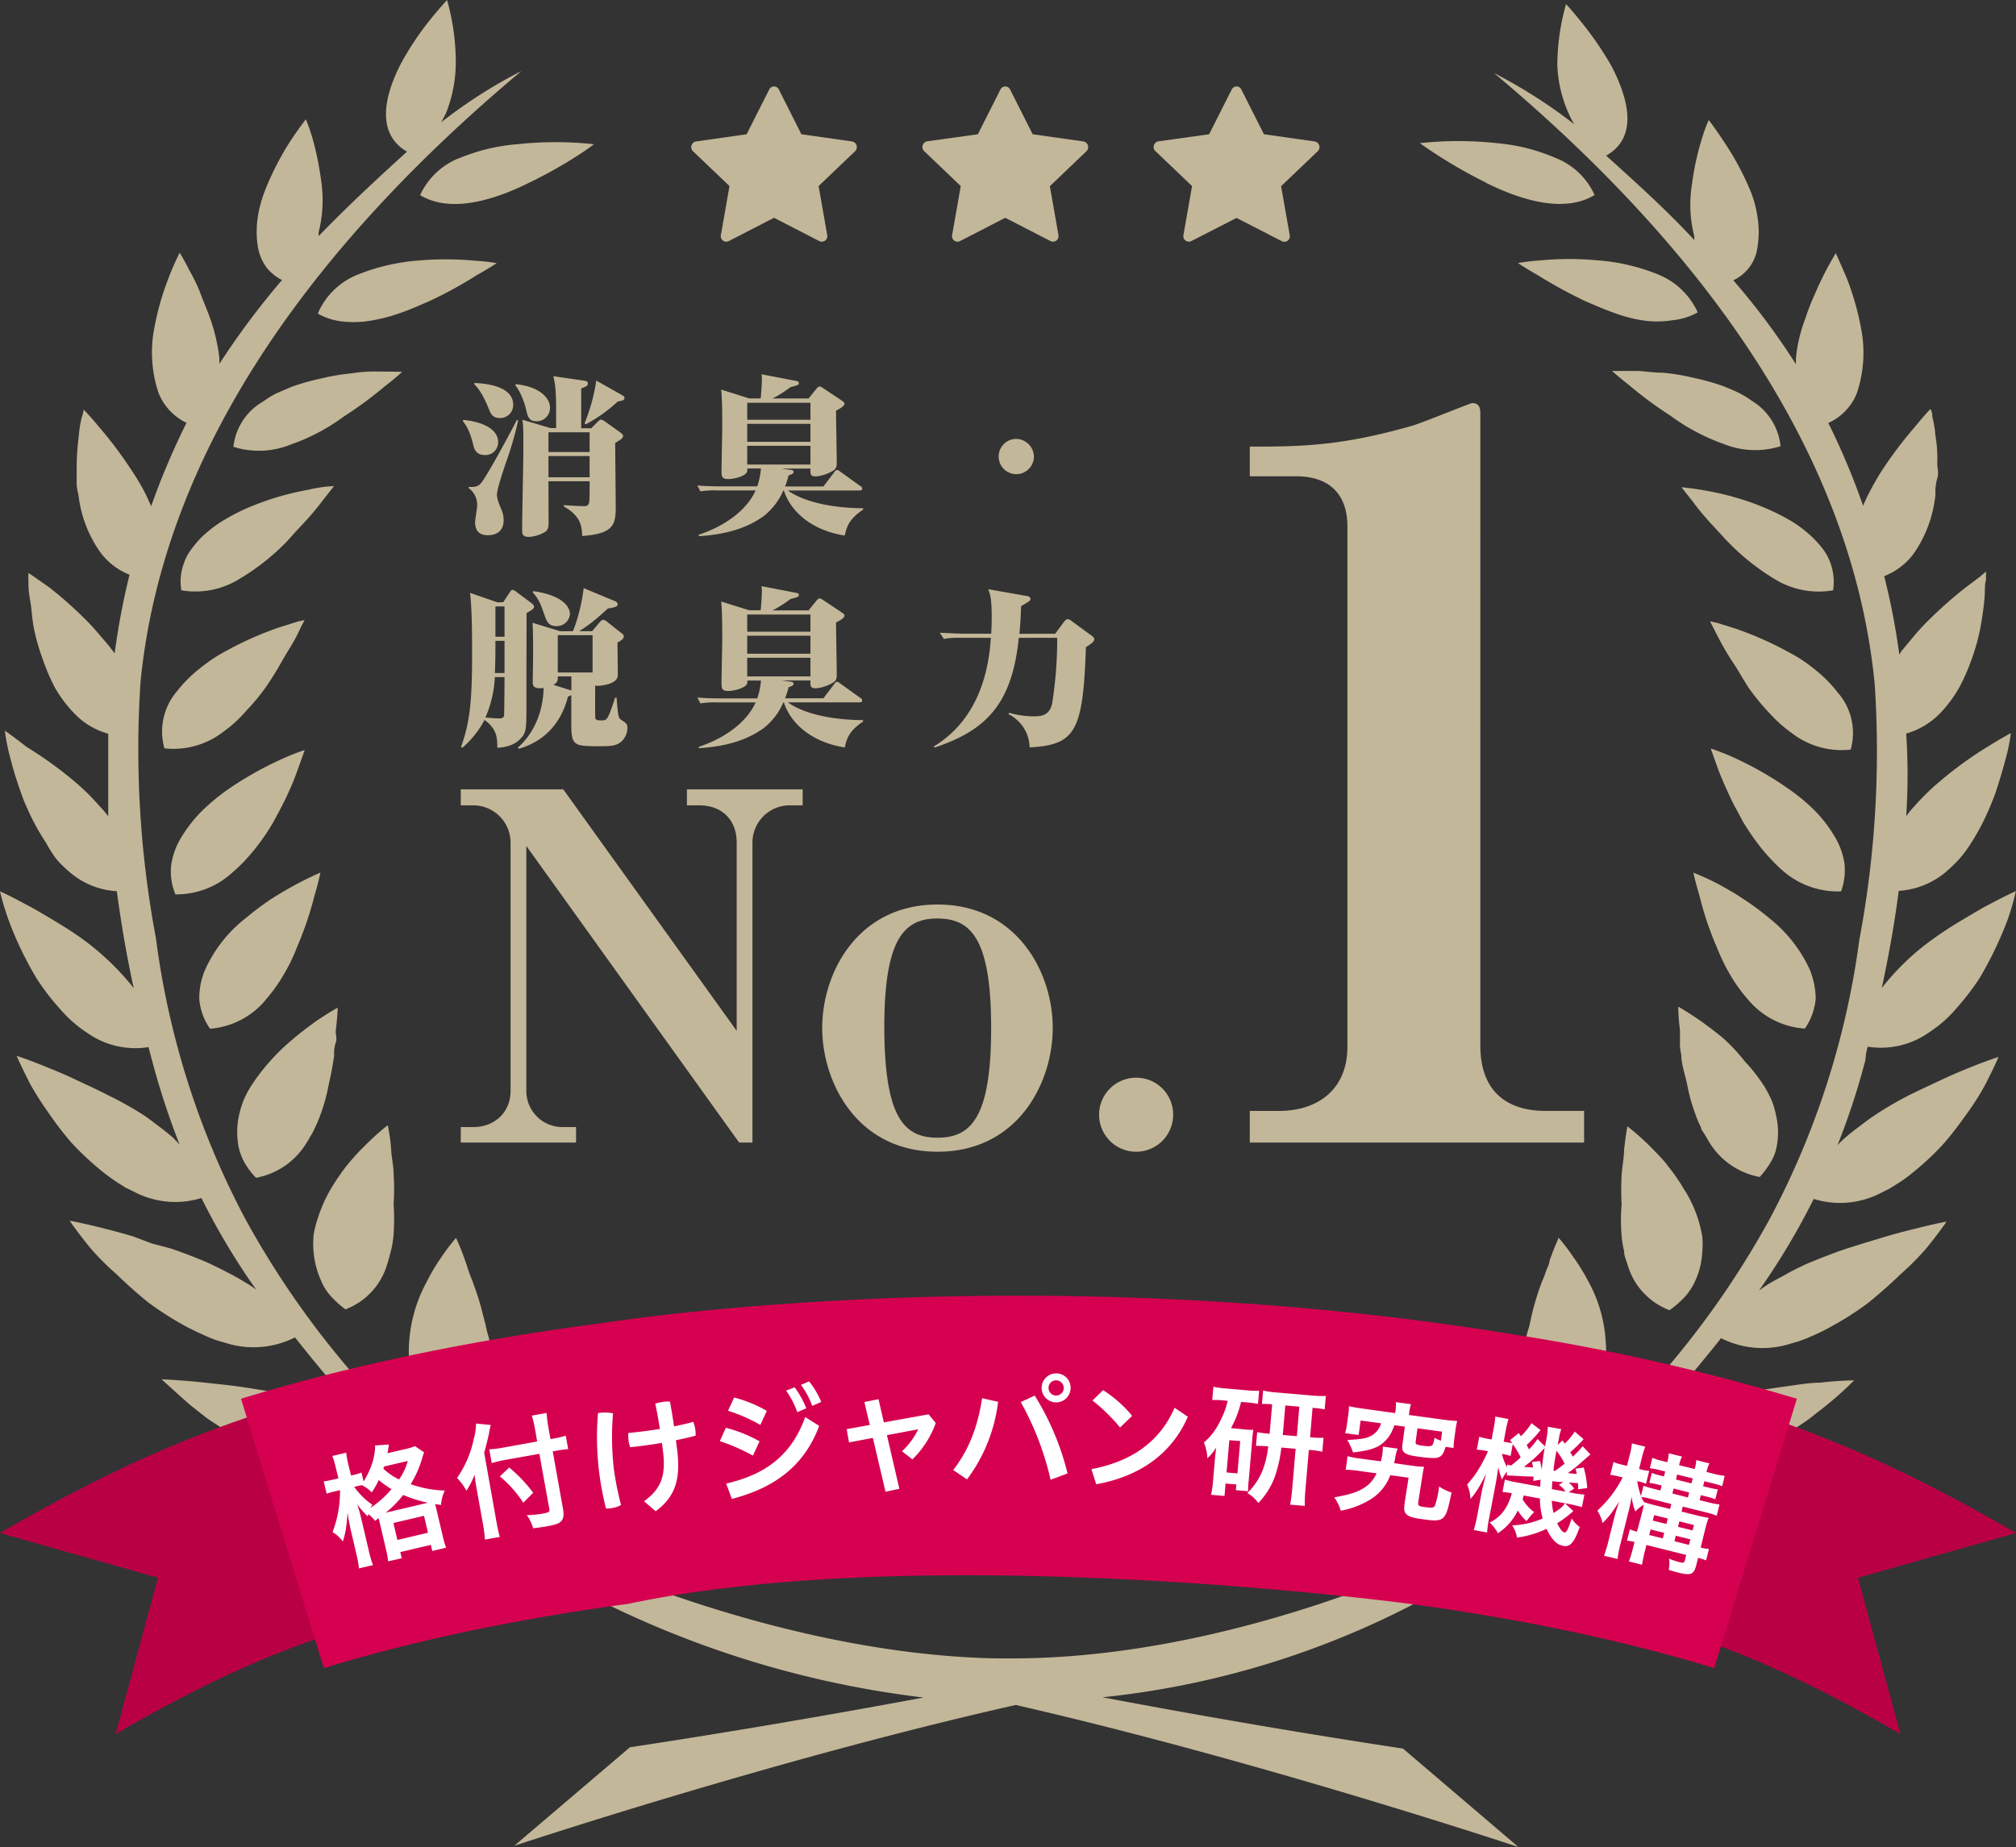
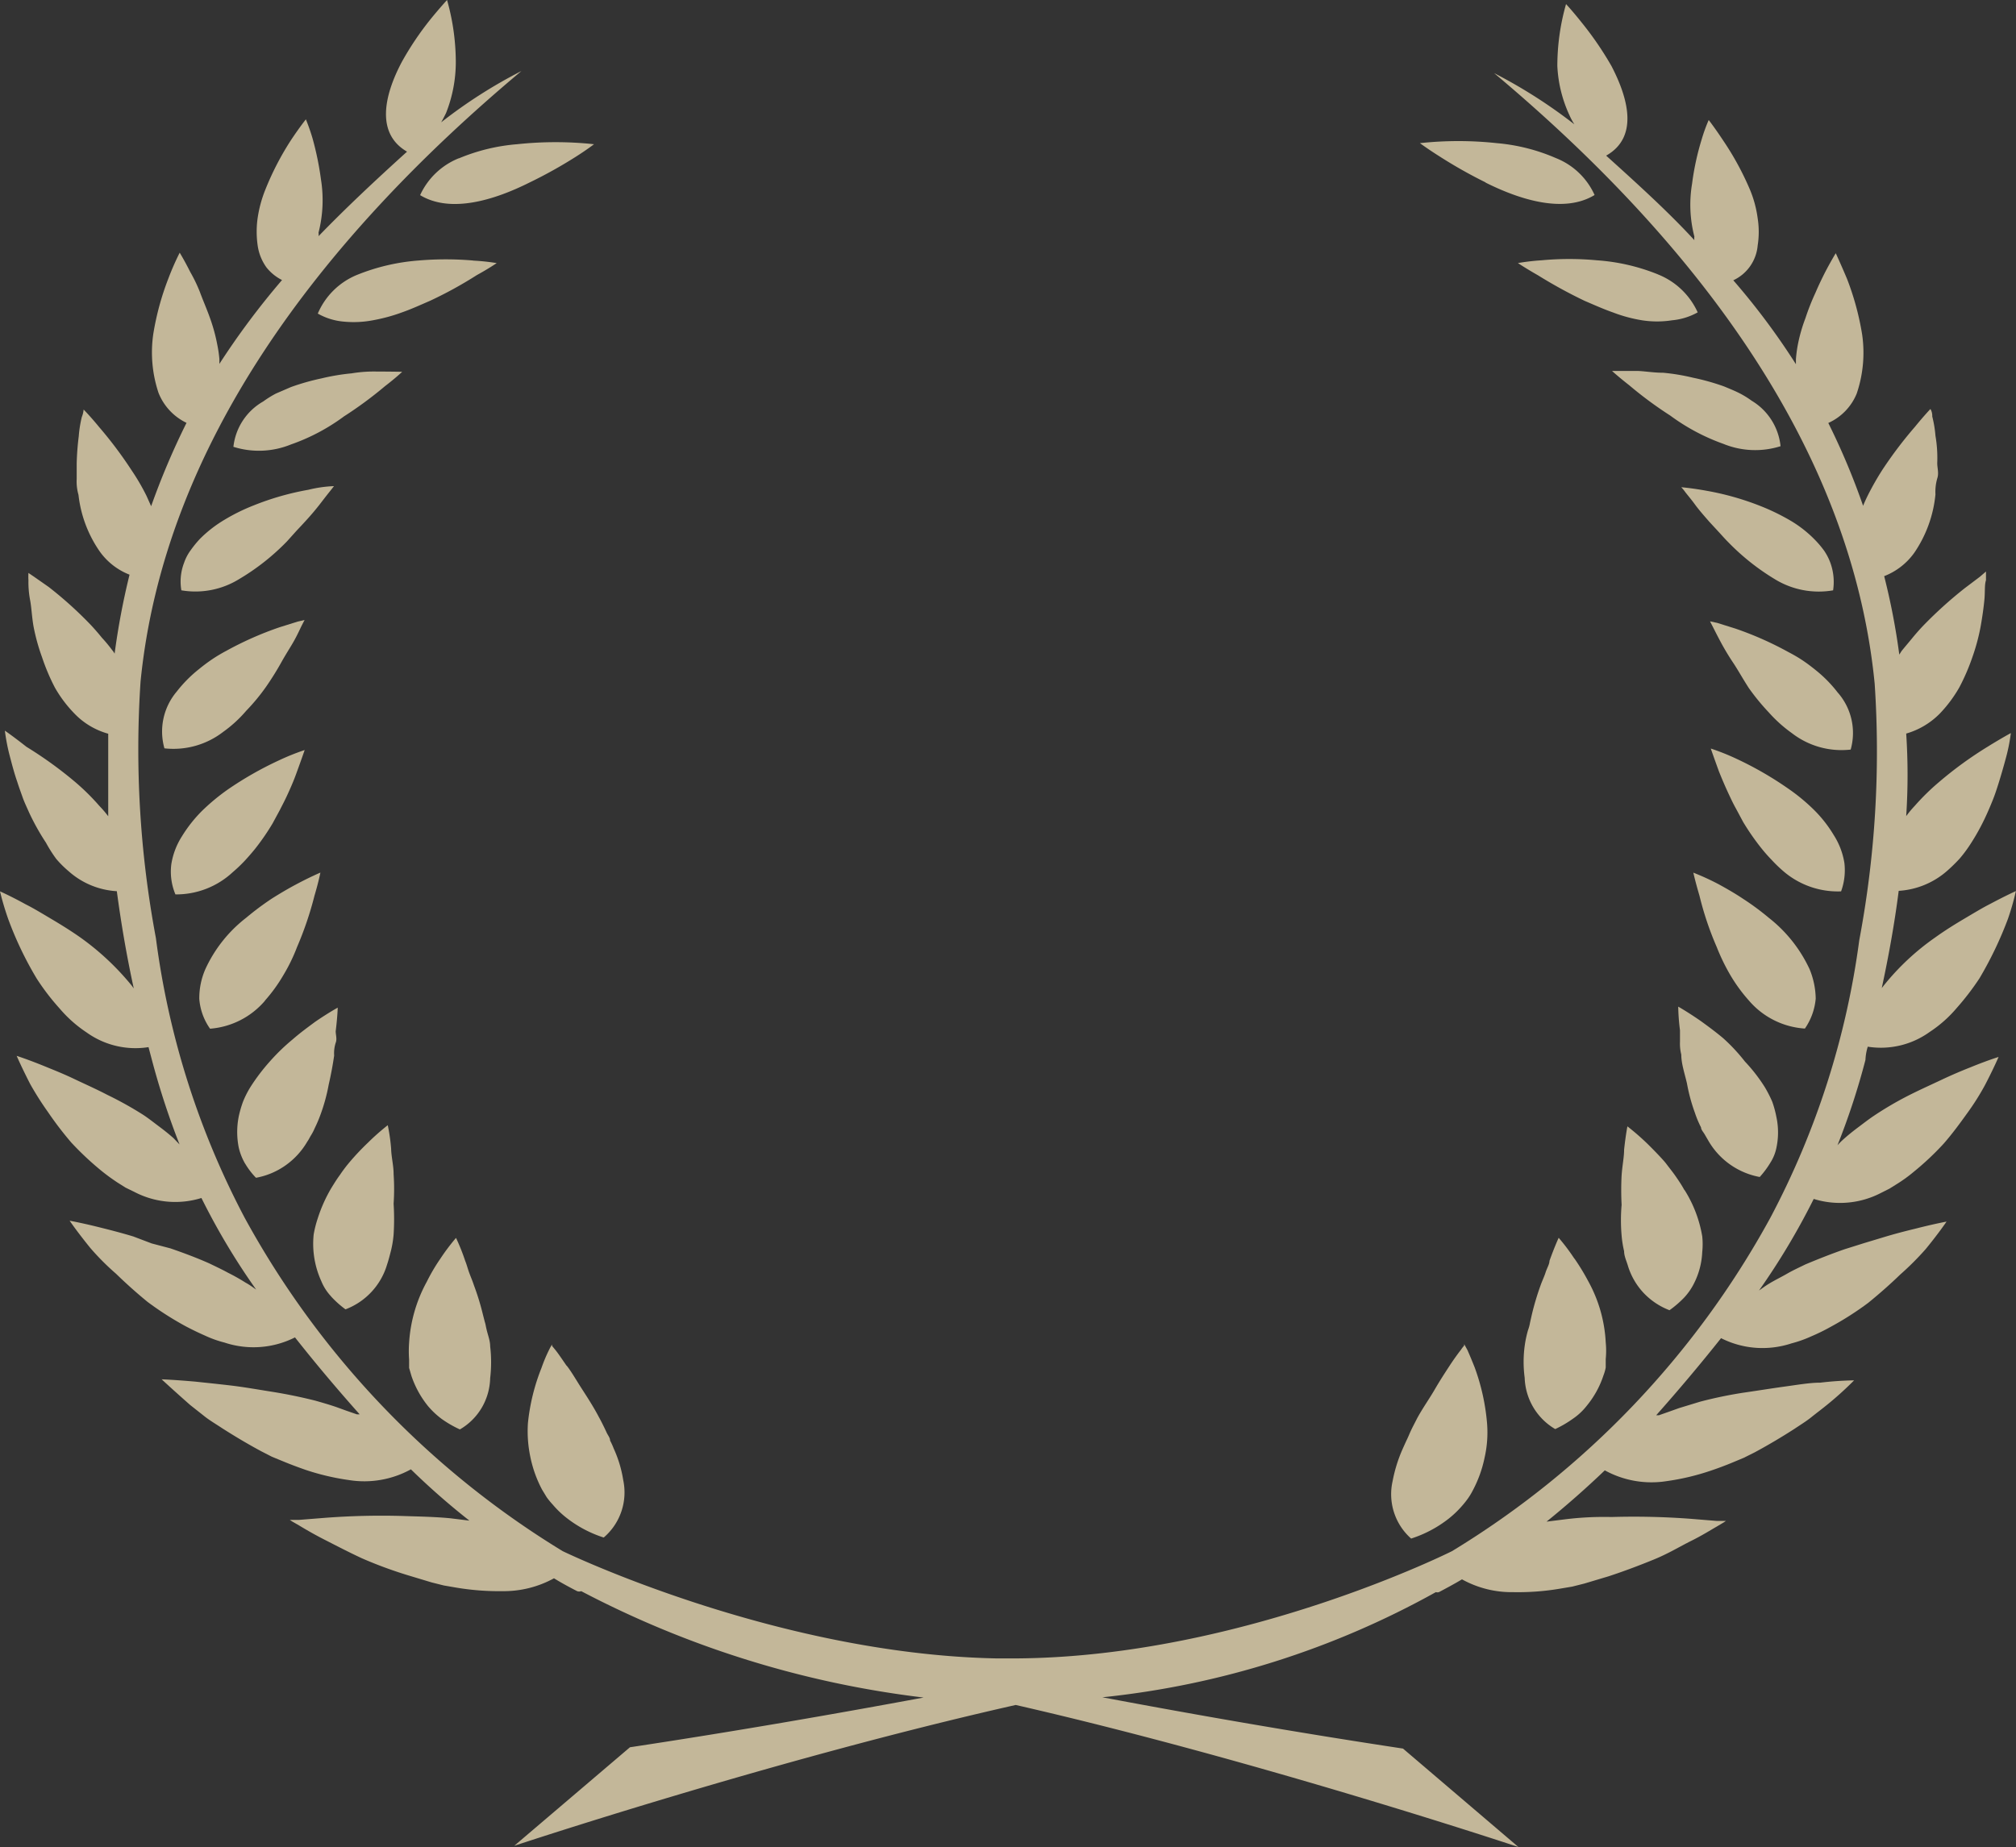
<svg xmlns="http://www.w3.org/2000/svg" viewBox="0 0 810.68 742.92">
  <rect x="0" y="0" width="810.68" height="742.92" fill="#333333" stroke="none" />
  <defs>
    <style>.cls-1{fill:#c3b799}.cls-2{fill:#ba0045}.cls-4{fill:#fff}</style>
  </defs>
  <g id="レイヤー_2" data-name="レイヤー 2">
    <g id="レイヤー_1-2" data-name="レイヤー 1">
      <path class="cls-1" d="M227.83 549.32c-1.84-2.66-3.4-5-4.54-6.39l-1.29-1.56v-.6a22.55 22.55 0 00-1.35 2.46 62.32 62.32 0 00-2.88 6.92 82 82 0 00-5.47 22.17 49.9 49.9 0 00.93 13.52 48.84 48.84 0 004.74 13.31l1.87 3.08a29.84 29.84 0 002.37 2.89 37.58 37.58 0 005.56 5.36 47.9 47.9 0 0015 7.95 23.86 23.86 0 007.84-23.11 48.47 48.47 0 00-3.82-12.68 26.91 26.91 0 00-1.45-3.19c0-1.15-.92-2.17-1.43-3.31s-2-4.23-3.1-6.19c-2.16-4.13-4.65-7.94-6.91-11.45s-4.12-6.8-6-9.18M195 531.9l-.82-3.2a100.88 100.88 0 00-3.59-11.7c-.61-1.87-1.34-3.5-1.94-5.16s-1-3.3-1.57-4.64a80.63 80.63 0 00-3.71-9.29 83.76 83.76 0 00-6.29 8.36 74.24 74.24 0 00-5.46 9.28 58.58 58.58 0 00-7.11 24.55 46.82 46.82 0 000 6.7v3.4l.93 3.2a39.18 39.18 0 006.69 12.18 33 33 0 005.48 5.15 44.72 44.72 0 007.32 4.22 24.43 24.43 0 008.78-8.71 24.7 24.7 0 003.4-11.92 54.63 54.63 0 000-12.78c0-2.17-.84-4.32-1.35-6.4s-.42-2.16-.73-3.19M133.15 521.49a39.92 39.92 0 005.78 5.16 27.62 27.62 0 0016.7-17.95c.63-1.85 1.14-3.91 1.65-5.89a41.76 41.76 0 001-6.28 98.19 98.19 0 000-12.37 86.93 86.93 0 000-11.86c0-3.61-.93-6.92-1-10.33a76.38 76.38 0 00-1.35-9.39 92.56 92.56 0 00-7.93 7 100.53 100.53 0 00-7.54 8 58.44 58.44 0 00-3.8 5.05c-1.23 1.66-2.37 3.51-3.51 5.37a59.81 59.81 0 00-5.36 12 45.38 45.38 0 00-1.65 6.49 36.22 36.22 0 003.09 18.87 19.69 19.69 0 003.92 6.09M98.59 468.05a30 30 0 004.35 5.68 29.77 29.77 0 0011.9-5 30.31 30.31 0 008.73-9.55c.61-.82 1-1.75 1.53-2.58a20.52 20.52 0 001.45-2.8A55 55 0 00129 448a72.52 72.52 0 003.2-11.85c.94-4.05 1.65-8 2.17-11.57a13.82 13.82 0 01.62-5.15c.61-1.54 0-3.2 0-4.65.72-5.77.82-9.48.82-9.48s-3.82 2.07-9.18 5.77c-2.69 2-5.78 4.23-8.87 6.93a81.56 81.56 0 00-9.17 8.85 79.8 79.8 0 00-7.84 10.31 37.83 37.83 0 00-3 5.89 44.08 44.08 0 00-1.75 6.03 31.91 31.91 0 000 12.47 23 23 0 002.57 6.5M106.54 402.46a63.25 63.25 0 007.46-10.32 70.27 70.27 0 005.46-11.24 137.27 137.27 0 007-20.63c1.66-5.57 2.38-9.29 2.38-9.29s-4 1.67-9.79 4.76c-2.89 1.53-6.28 3.51-9.7 5.67A112.14 112.14 0 0099 369.14a55.15 55.15 0 00-16.4 20.63 29.14 29.14 0 00-2.46 12 23.88 23.88 0 004.33 12 32.27 32.27 0 0022.07-11.24M93.75 350.67a58 58 0 004.55-4.33 93.96 93.96 0 004.22-4.85 93 93 0 007.11-10.32l2.9-5.36c.93-1.84 1.86-3.59 2.68-5.35 1.64-3.51 3-6.69 4-9.5 2.07-5.66 3.31-9.28 3.31-9.28a93.17 93.17 0 00-10.31 4.14 139.38 139.38 0 00-20.64 11.76 85 85 0 00-10.31 8.55 55.41 55.41 0 00-8.14 10.32 29.32 29.32 0 00-4.24 11.24 23.71 23.71 0 001.66 12.06 33.35 33.35 0 0023.2-9.08M66.12 301a32.69 32.69 0 0023.6-6.6 51.51 51.51 0 009.28-8.5 80 80 0 008-9.68 116.37 116.37 0 006.41-10.33c2.05-3.6 3.58-5.87 4.94-8.33s2.28-4.55 3-6l1.13-2.17-2.78.63-7.22 2.26a134.06 134.06 0 00-21.48 9.5 63.52 63.52 0 00-5.68 3.39 71.948 71.948 0 00-5.26 3.93 52.86 52.86 0 00-9 9.08A24.85 24.85 0 0066.12 301M96.22 232.89a91.83 91.83 0 0019.18-15.14l3.82-4.25c1.31-1.38 2.55-2.71 3.72-4 2.37-2.57 4.34-4.95 6-7.11s2.87-3.72 3.91-5l1.45-1.86A51.23 51.23 0 00124 197a110.31 110.31 0 00-22 6.29 77.65 77.65 0 00-11.75 5.79 50.31 50.31 0 00-9.81 7.62 42.46 42.46 0 00-3.71 4.54 18.49 18.49 0 00-2.68 5.06 21 21 0 00-1.12 11.14 33.48 33.48 0 0023.29-4.55M151.72 149.45a53.92 53.92 0 00-10.32.72 86.16 86.16 0 00-12 2 93.91 93.91 0 00-12.39 3.51l-6 2.59a39.52 39.52 0 00-5.15 3.2 24 24 0 00-12 18.25 34.07 34.07 0 0023.09-.93 80.19 80.19 0 0021.35-11.29 158.44 158.44 0 0016.51-12.17c4.43-3.4 6.92-5.78 6.92-5.78s-3.93-.1-10-.1M190.3 104.79a129.21 129.21 0 00-22.08 0 82.5 82.5 0 00-24.66 5.78 29.14 29.14 0 00-15.77 15.56 25.43 25.43 0 0010.32 3.22 41 41 0 0011.86-.53 69.57 69.57 0 0011.76-3.2c3.81-1.34 7.42-3 11.24-4.65a163.48 163.48 0 0018.76-10.31c5.06-2.78 8-4.84 8-4.84a86.46 86.46 0 00-9.47-1M184.52 63.65a29 29 0 00-15.58 14.84c12.27 7.42 29.81 2 43.84-5a185.64 185.64 0 0018.56-10.31c4.74-3 7.53-5.17 7.53-5.17a145.46 145.46 0 00-30.94 0 76.23 76.23 0 00-23.41 5.69M567.48 618.84a48.47 48.47 0 0015.07-8 40.18 40.18 0 005.56-5.36 35.22 35.22 0 002.26-2.87 26.49 26.49 0 001.86-3.1 49.18 49.18 0 004.77-13.26 45.79 45.79 0 001-13.51 86.05 86.05 0 00-5-22.74 207.55 207.55 0 00-2.88-6.92l-1.35-2.46v.61a17 17 0 00-1.33 1.74c-1.14 1.45-2.8 3.72-4.55 6.4s-3.92 6-6 9.6-4.75 7.32-7 11.45c-1 2-2.17 4.12-3.1 6.29s-.93 2.07-1.45 3.2-.93 2.06-1.44 3.19a59.13 59.13 0 00-3.9 12.64 23.83 23.83 0 007.44 23.1M633.07 506.22a81 81 0 00-6.29-8.35s-1.64 3.51-3.7 9.28c0 1.35-1.05 3-1.56 4.64s-1.34 3.3-2 5.16a108.65 108.65 0 00-3.52 11.76l-.72 3.19a16.82 16.82 0 01-.82 3.09 43.6 43.6 0 00-1.35 6.4 48 48 0 000 12.79 24.85 24.85 0 0012.28 20.63 44.92 44.92 0 007.21-4.23 24.33 24.33 0 005.47-5.15 37.54 37.54 0 006.71-12.18 18 18 0 00.92-3.2v-3.4a34.09 34.09 0 000-6.7 56.65 56.65 0 00-7-24.56 88.25 88.25 0 00-5.58-9.17M677.22 478.48c-1-1.86-2.27-3.72-3.41-5.37s-2.57-3.41-3.81-5.06-5.26-5.77-7.53-8a99.27 99.27 0 00-8.05-7s-.72 3.61-1.33 9.38c0 3-.72 6.29-1 10.32a111.71 111.71 0 000 11.86 71 71 0 000 12.37 43 43 0 001 6.29c0 2 1 4 1.54 5.89a27.81 27.81 0 006.26 10.84 28.15 28.15 0 0010.45 7 41.56 41.56 0 005.88-5.06 24 24 0 004-5.77 30.81 30.81 0 003.29-12.59 30.15 30.15 0 000-6.3 50.66 50.66 0 00-7-18.45zM687 458.87a30.17 30.17 0 0020.63 14.54 36.67 36.67 0 004.23-5.67 17.64 17.64 0 002.46-6 29.59 29.59 0 000-12.5 42.2 42.2 0 00-1.65-6.09 51.35 51.35 0 00-3-5.87 66.22 66.22 0 00-8-10.31 72.69 72.69 0 00-8.75-9.39c-3.2-2.68-6.29-4.94-9-6.9-5.35-3.71-9.07-5.79-9.07-5.79a86 86 0 00.71 9.5v4.64a18.17 18.17 0 00.52 5.16c0 3.61 1.34 7.52 2.28 11.56a71.42 71.42 0 003.2 11.84 40.51 40.51 0 002.47 5.89c0 .92.92 1.85 1.45 2.78zM730.14 401.64a32.21 32.21 0 00-2.49-11.87 56.39 56.39 0 00-16.4-20.63 103.59 103.59 0 00-10.32-7.62c-3.39-2.28-6.9-4.25-9.68-5.78a99.88 99.88 0 00-10.32-4.74s.82 3.72 2.47 9.28a126.19 126.19 0 006.93 20.62 81.41 81.41 0 005.44 11.24 64.41 64.41 0 007.53 10.33 32.3 32.3 0 0022.49 11.24 25 25 0 004.35-12.06M741.67 347.08a29.58 29.58 0 00-4.31-11.24 51.27 51.27 0 00-8.15-10.32 76.77 76.77 0 00-10.32-8.46 138.38 138.38 0 00-20.62-11.86 90.7 90.7 0 00-10.33-4.12s1.25 3.6 3.31 9.27c1.13 2.79 2.47 6 4.12 9.49.82 1.75 1.64 3.51 2.69 5.37l2.87 5.36a97.33 97.33 0 007.12 10.31 63.15 63.15 0 004.24 4.85 56.58 56.58 0 004.43 4.33 33.57 33.57 0 0023.62 8.47 24.93 24.93 0 001.33-11.45M739.1 278.7a52.21 52.21 0 00-8.87-9.08c-1.66-1.35-3.4-2.68-5.26-3.93s-3.79-2.36-5.77-3.39a134.09 134.09 0 00-21.45-9.5l-7.22-2.26-2.89-.62 1.12 2.17c.73 1.43 1.77 3.51 3.1 6s3 5.36 5 8.35 3.91 6.49 6.39 10.32a88.63 88.63 0 007.94 9.7 55.94 55.94 0 009.4 8.45 32.59 32.59 0 0023.61 6.59 24.63 24.63 0 00-5.06-22.78M733.64 221.66a38.59 38.59 0 00-3.83-4.55 47.12 47.12 0 00-9.69-7.63 87.15 87.15 0 00-11.76-5.77 111.17 111.17 0 00-22-6.29c-6.17-1.13-10.29-1.44-10.29-1.44a17.16 17.16 0 011.54 1.85c.93 1.24 2.37 2.88 3.91 5s3.63 4.52 5.89 7.1l3.7 4c1.25 1.35 2.48 2.78 3.94 4.23a92.9 92.9 0 0018.55 14.74 33.79 33.79 0 0023.53 4.55 22.57 22.57 0 00-1.13-11.17 22.17 22.17 0 00-2.37-4.62M704.44 161.22a36.15 36.15 0 00-5.25-3.21c-1.85-.92-3.92-1.75-5.88-2.57a91.5 91.5 0 00-12.49-3.51 83.28 83.28 0 00-12-2c-3.81 0-7.42-.63-10.32-.73h-10.27s2.58 2.37 6.92 5.76a156 156 0 0016.48 12.18A82.74 82.74 0 00693 178.53a33.79 33.79 0 0023 .94 24.18 24.18 0 00-11.55-18.25M666.69 110.36a80 80 0 00-24.63-5.67 119.75 119.75 0 00-22.08 0 90.53 90.53 0 00-9.59 1.12s3.08 2.08 8 4.88A194.08 194.08 0 00637.2 121c3.82 1.64 7.53 3.3 11.34 4.64a59 59 0 0011.77 3.19 39.27 39.27 0 0012.05 0 25.9 25.9 0 0010.32-3.19 29.52 29.52 0 00-16-15.27M597.38 73.44c14 7 31.57 12.47 43.84 5a28.61 28.61 0 00-15.57-14.86 75.79 75.79 0 00-23.72-6 144.15 144.15 0 00-30.94 0s2.88 2.16 7.62 5.16a190.39 190.39 0 0018.77 10.62" />
      <path class="cls-1" d="M751.06 421a33.53 33.53 0 0024.86-5.89 50.72 50.72 0 0010.94-9.69 105.52 105.52 0 009.14-11.93 149.74 149.74 0 0011.45-23.93 103.21 103.21 0 003.19-11.16s-4.13 1.87-10.31 5.16c-3.1 1.57-6.49 3.63-10.31 5.89s-7.84 4.74-11.85 7.63a99.25 99.25 0 00-20.64 19.29l-.83 1.05c2.78-12.91 5.15-26 6.81-39.1a32.52 32.52 0 0019.6-8.15 67.38 67.38 0 004.84-4.74 52.85 52.85 0 004.12-5.47 88.39 88.39 0 006.71-12.17c1-2.18 1.86-4.24 2.68-6.3s1.44-4 2.08-6c1.23-3.93 2.26-7.54 3-10.32a72.38 72.38 0 002.07-10.31s-3.71 2-9.29 5.46a153.42 153.42 0 00-19.59 14.24 92.36 92.36 0 00-9.69 9.49 44 44 0 00-3.51 4.21 253.66 253.66 0 000-33.2 31 31 0 0013.71-8.25 53.48 53.48 0 007.64-10.31 84 84 0 005.26-12.17 82 82 0 003.31-12.29c.71-4 1.23-7.73 1.53-10.92s0-5.89.63-7.73v-3.51l-2.47 2.12-6 4.53A168.24 168.24 0 00773.05 252c-1.46 1.55-2.9 3.21-4.24 4.85s-2.79 3.32-4.14 5l-.92 1.45a273.27 273.27 0 00-6.08-31.56 26.7 26.7 0 0012.17-9.49 50.12 50.12 0 008.45-23.4 19.43 19.43 0 01.72-6.4c.73-2.15 0-4.13 0-6.19a52.67 52.67 0 00-.72-11 46.06 46.06 0 00-1.29-7.76 5.46 5.46 0 00-.73-3s-2.57 2.69-6.18 7.12A166.17 166.17 0 00756.93 189a111.82 111.82 0 00-5.87 10.32c-.72 1.46-1.33 2.79-1.86 4.13a283.57 283.57 0 00-14-33.32 22.09 22.09 0 0011.44-11.86 51.21 51.21 0 002.17-23.72 110.53 110.53 0 00-6.08-22.39c-2.47-5.88-4.53-10.31-4.53-10.31s-1.86 3-4.33 7.74c-1.14 2.28-2.49 5-3.83 8.16A92.44 92.44 0 00726 128a63.55 63.55 0 00-3.1 10.92 52.37 52.37 0 00-.72 5.57v2A283.23 283.23 0 00697 112.74a17.05 17.05 0 009.8-14 35.21 35.21 0 000-10.94 45.09 45.09 0 00-3.08-11.46A116.33 116.33 0 00693 56.62c-3.4-5.16-5.89-8.35-5.89-8.35a65.19 65.19 0 00-2.78 7.64 107 107 0 00-3.91 18 51 51 0 00.93 21.26 4.9 4.9 0 000 1.43c-10.32-11.23-22.59-22.37-35.48-34 12.79-7.22 9.28-22.28 2.16-36a132.39 132.39 0 00-12-17.54c-3.59-4.53-6.29-7.42-6.29-7.42a91.31 91.31 0 00-3.5 24.87 52.79 52.79 0 004.85 19.78 25.3 25.3 0 002 3.72A205.13 205.13 0 00600.8 29.4C682.27 97.68 744.57 180.3 753.85 275a409.41 409.41 0 01-6.19 103.14 331.77 331.77 0 01-35.78 111.71 357.26 357.26 0 01-128 134.06s-84 42.21-174 43.13h-9.61c-88.9-1.85-174-43.13-174-43.13A357.87 357.87 0 0198.39 489.82a332.11 332.11 0 01-35.7-112.52 410.52 410.52 0 01-6.17-103.15c9.39-94.68 71.57-177.29 153.16-245.58a198.77 198.77 0 00-32.27 20.63c.71-1.24 1.33-2.47 1.94-3.7a55.74 55.74 0 003.94-20.63A92.51 92.51 0 00179.77 0s-2.69 2.9-6.39 7.42A121.35 121.35 0 00161.53 25c-7.23 13.71-10.32 28.78 2.15 36-12.89 11.66-24.75 22.79-35.59 34a4.89 4.89 0 000-1.43 52.69 52.69 0 001-21.25 121.19 121.19 0 00-3.42-16.7A80.49 80.49 0 00123 48s-2.57 3.21-6 8.37a115.12 115.12 0 00-10.3 19.91 50 50 0 00-3.1 11.43 39.23 39.23 0 000 10.93 19.81 19.81 0 003.61 9 18.8 18.8 0 006.2 5 311.93 311.93 0 00-25.19 33.73v-1.97a49.82 49.82 0 00-.81-5.57 69.27 69.27 0 00-3-11c-1.23-3.5-2.79-7-4-10.31a61.21 61.21 0 00-3.92-8.14c-2.37-4.75-4.23-7.74-4.23-7.74a108 108 0 00-4.53 10.32 109.9 109.9 0 00-6.09 22.37 51.42 51.42 0 002.1 23.67A22.61 22.61 0 0075 170.08a301.2 301.2 0 00-14.22 33.53l-1.86-4.15a87.36 87.36 0 00-6-10.29 163.64 163.64 0 00-13-17.33c-3.62-4.43-6.3-7.12-6.3-7.12a9.79 9.79 0 01-.72 3 47.59 47.59 0 00-1.23 7.74 107.26 107.26 0 00-.83 11v6.2a19.34 19.34 0 00.72 6.38A49.5 49.5 0 0040 221.66a26.53 26.53 0 0012.09 9.49 292.73 292.73 0 00-6 31.76 7.35 7.35 0 00-1-1.44 57.25 57.25 0 00-4.15-5c-1.33-1.67-2.78-3.31-4.22-4.88a156.7 156.7 0 00-17.13-15.49l-5.87-4.1-2.28-1.55a25 25 0 000 3 38.13 38.13 0 00.63 7.73c.62 3.19.72 6.89 1.44 10.92a80.21 80.21 0 003.41 12.29 83.47 83.47 0 005.15 12.17 51.17 51.17 0 007.73 10.31 29.85 29.85 0 0013.72 8.25v33.2a44.94 44.94 0 00-3.6-4.21 91.41 91.41 0 00-9.59-9.49 160.54 160.54 0 00-19.7-14.24c-5.06-4-8.67-6.49-8.67-6.49a78.7 78.7 0 002 10.31c.84 3.19 1.77 6.81 3 10.32.62 2 1.34 3.9 2.07 6s1.73 4.14 2.67 6.29a94.6 94.6 0 006.8 12.17 55 55 0 004.13 6.51 41.92 41.92 0 004.86 4.84 31.84 31.84 0 0019.49 8.13c1.74 13.11 4 26.22 6.81 39.1l-.72-1a105.73 105.73 0 00-20.63-19.4c-3.93-2.77-7.94-5.25-11.77-7.52s-7.2-4.33-10.31-5.88C4.23 360.38 0 358.53 0 358.53a115.06 115.06 0 003.3 11.12 140.64 140.64 0 0011.45 23.94 93.45 93.45 0 009.18 12 51.72 51.72 0 0010.92 9.7 33.66 33.66 0 0024.87 5.89L61 426a310.25 310.25 0 0011.2 34.32l-2.48-2.58c-1.86-1.65-3.81-3.2-5.88-4.74s-4-3.1-6.18-4.54a142.84 142.84 0 00-14.46-8.06c-4.52-2.36-9.38-4.51-13.5-6.48s-8.25-3.61-11.65-5c-6.8-2.78-11.35-4.23-11.35-4.23s2 4.64 5.46 11.37a125.74 125.74 0 007.13 11.23 138.68 138.68 0 009.38 12.27 120.83 120.83 0 0012.07 11.33c2.17 1.77 4.34 3.32 6.51 4.76l3.28 2.06L54 479.4a35.44 35.44 0 0027 2.46 274.49 274.49 0 0022 36.83c-1.33-.93-2.78-2-4.23-2.77a77.69 77.69 0 00-7.1-4c-2.38-1.32-4.87-2.46-7.44-3.72-5.05-2.25-10.32-4.22-15.68-6.07L61 500.14l-7.41-2.81c-4.75-1.43-9.18-2.57-12.91-3.5C33 491.89 28 491 28 491s3.09 4.53 8.35 11a100.55 100.55 0 0010.31 10.33c3.92 3.81 8.16 7.63 12.69 11.33a126.16 126.16 0 0015.16 9.71c2.69 1.43 5.27 2.67 7.86 3.81a43.88 43.88 0 007.88 2.82 37 37 0 0028.37-2.07q12.21 15.47 26 30.94h-1.14l-4.13-1.43-4-1.45c-2.68-.93-5.57-1.76-8.46-2.59-5.67-1.43-11.65-2.67-17.53-3.6s-11.36-1.91-16.64-2.53-10.32-1.13-14.13-1.54c-8.16-.73-13.59-.94-13.59-.94s4.43 4.13 11.46 10.32l5.76 4.55c2.06 1.65 4.54 3.09 7 4.73 5 3.2 10.33 6.39 15.9 9.38l4.23 2.17 4.53 1.86c3 1.25 6 2.36 9 3.41a97.32 97.32 0 0017.53 4.12 38.86 38.86 0 0024.82-4.33 292.68 292.68 0 0023.52 20.63l-7.54-.93c-6.18-.61-12.67-.71-18.56-.91a299.12 299.12 0 00-32 .72l-10.33.82h-3.8l.92.61 2.88 1.66c2.38 1.44 5.89 3.51 10.33 5.77s9.38 4.86 14.95 7.44a169.59 169.59 0 0018.4 6.79l9.59 2.89 4.86 1.22 4.93.85a103.76 103.76 0 0018.77 1.44 42 42 0 0020.62-5.17c3 1.85 6.09 3.51 9.3 5.17a2.34 2.34 0 001.65 0 397.64 397.64 0 00137.69 42.79c-34.44 6.39-75.1 13.51-118.09 20l-46.52 39.63s104.58-34.77 201.64-56.64C506 708.07 610.6 742.92 610.6 742.92l-46.42-39.6c-44.24-6.7-85.71-14-120.88-20.63a348.94 348.94 0 00134.08-42.29 2.56 2.56 0 001.23 0c3.09-1.64 6.18-3.29 9.29-5.15a41.18 41.18 0 0020.63 5.15 101 101 0 0018.78-1.4l4.93-.83 4.87-1.23 9.69-2.9c6.29-2.06 12.58-4.44 18.36-6.81s10.3-5.16 14.84-7.42 7.83-4.35 10.33-5.78l2.77-1.65.93-.63h-3.7l-10.33-.84a307.19 307.19 0 00-32-.73 127.05 127.05 0 00-18.67.93l-7.43.93c8.16-6.6 16-13.51 23.43-20.63a39 39 0 0024.84 4.34 96 96 0 0017.54-4.14c3-1 6.1-2.16 9.08-3.4l4.43-1.85 4.33-2.16c5.57-3 10.94-6.2 15.9-9.39 2.46-1.65 4.84-3.1 6.88-4.74s4-3.1 5.79-4.55a134.54 134.54 0 0011.46-10.31 134.66 134.66 0 00-13.62.93c-4.13 0-8.87.83-14.14 1.55s-10.31 1.55-16.6 2.46a171.15 171.15 0 00-17.53 3.63l-8.47 2.58-4 1.43-4.12 1.45H666a735.506 735.506 0 0026.08-31 36.84 36.84 0 0014 3.88 37.34 37.34 0 0014.38-1.8 47.92 47.92 0 007.85-2.79 80.8 80.8 0 007.82-3.83 123.12 123.12 0 0015.17-9.7c4.54-3.7 8.88-7.52 12.8-11.33a114 114 0 0010.31-10.31c5.25-6.41 8.34-11 8.34-11s-5.05.92-12.67 2.88c-3.82.92-8.25 2.06-13 3.51l-7.46 2.25-7.83 2.46c-5.37 1.87-10.32 3.83-15.78 6.11-2.49 1.23-5 2.36-7.33 3.71s-4.87 2.56-7.22 4c-1.43.84-2.79 1.87-4.12 2.79a283.82 283.82 0 0022-36.83 35.7 35.7 0 0026.93-2.36l3.5-1.76 3.3-2.06a57.92 57.92 0 006.51-4.75A113.31 113.31 0 00781.6 460c3.5-4 6.6-8.25 9.49-12.28a100.78 100.78 0 007.1-11.24c3.51-6.71 5.48-11.35 5.48-11.35s-4.64 1.43-11.44 4.22c-3.43 1.35-7.34 3-11.56 5s-9 4.13-13.63 6.5a136.17 136.17 0 00-13.49 7.94c-2.17 1.45-4.14 3-6.2 4.54s-4 3.08-5.87 4.75a29.92 29.92 0 00-2.59 2.57 289.89 289.89 0 0011.25-34.33 20.85 20.85 0 01.92-5.28" />
-       <path class="cls-2" d="M628.76 547.6c73.55 17 115.82 30.7 181.92 69l-63.53 18 17 62.82c-58-33.61-91.58-43.92-156.14-58.86zM181.92 547.6c-73.55 17-115.87 30.7-181.92 69l63.53 18-17 62.82c58-33.61 91.62-43.92 156.14-58.86z" />
-       <path d="M96.92 562.62q16.67 54.17 33.3 108.34c36.65-11.27 78.3-19.88 122.43-25.86 122.5-25.89 314.69.06 314.69.06 44 6 85.41 14.56 121.94 25.8q16.66-54.15 33.28-108.34A843 843 0 00610.27 537c-194.91-32.27-365.12-5.23-365.12-5.23-53.24 6.86-103.6 17.1-148.23 30.86" fill="#d60050" />
-       <path class="cls-1" d="M185.29 317.51v6.42h4.76a15 15 0 0115.26 15v99.81c0 9.34-7.14 14.59-14.86 14.59h-5.16v6.23h46.35v-6.23h-5.34a14.51 14.51 0 01-14.65-14.59v-98.47l85.57 119.28h5.36V338.92a15 15 0 0115.25-15h4.94v-6.42h-46.54v6.42h4.95c8.91 0 15.06 5.64 15.06 15v75.69l-69.73-97.1zM377 463.25c32.27 0 46.33-27.64 46.33-49.81 0-22.38-14.44-49.62-46.33-49.62-32.11 0-46.37 27.42-46.37 49.62 0 22 14.07 49.81 46.37 49.81m0-5.64c-13.88 0-21.2-8.75-21.41-44 0-34.06 6.93-44.17 21.2-44.17 13.27 0 21.77 7.38 21.77 44 0 35.8-7.91 44.17-21.56 44.17M456.69 433.48a14.89 14.89 0 1015.06 14.78 14.8 14.8 0 00-15.06-14.78M502.57 459.55H637v-12.72h-15.41c-16.61 0-26.31-8.75-26.31-26.24V166.52c0-2.39-.4-4.38-3.25-4.38-.81 0-20.23 8-24.28 9.14-29.15 8.35-45.75 8.35-65.18 8.35v11.94h18.62c12.95 0 20.64 6.76 20.64 20.26V421c0 17.09-11.75 25.84-27.53 25.84h-11.73zM233.72 172.25v-16c2-.82 2.68-1.08 2.68-2 0-.55-.28-1-1.77-1.17l-12.12-1.77c.49 2 1.12 4.56 1.12 13.23v7.64h-2.25l-11.33-3.35c.34 2.26.41 3 .41 12.27 0 4-.5 26.73-.5 31.77 0 1.86 0 3.08 2.82 3.08a13.7 13.7 0 006.56-2.12c1.06-.82 1.26-1.76 1.26-3.27 0-2.67-.06-14.59-.06-17h16.56c0 3 0 5.52-.08 7.38-.05 2.57-1.19 2.65-2.18 2.65-2.25 0-5.84-.29-8.11-.41v.54c6.92 3.89 7.2 8 7.4 11.87 12.34-.89 13.47-4.36 13.47-11.45 0-4.16-.21-22.1-.21-26 1.76-1 3.17-1.85 3.17-2.75 0-.46-.34-.88-1.28-1.56l-6.19-4.43a3.91 3.91 0 00-1.4-.62c-.43 0-.51.08-1.36.89l-2.6 2.6zm3.38 9.55h-16.55v-7.92h16.55zm0 10.16h-16.55v-8.53h16.55zm-46.38-37.37c2.61 2.38 4.65 6.88 6 10.29.77 2 1.77 3.27 4.37 3.27a5.22 5.22 0 005.28-5.32c0-8.05-12.54-8.65-15.65-8.79zm-4.58 14.85c2.54 3 3.52 7 4.22 9.69.29 1.22.93 3.9 4.67 3.9a5.11 5.11 0 005.29-5.19c0-4.76-5.23-8.06-14-8.94zm21.15-14.38c2 2.46 3.59 6.89 4.09 8.93.84 3.68 1.2 5.45 4.49 5.45a5.34 5.34 0 005.3-5.45c0-4.09-4.52-8.6-13.88-9.47zm.56 13.84c-1.69 3.4-11.69 22.1-14.37 25.36-1.42 1.78-3.31 1.64-5 1.58v.48a8.39 8.39 0 013.4 7.07c0 1-.84 5.61-.84 6.64 0 2 .57 5.25 5.08 5.25 1 0 6.41 0 6.41-6.09a11.13 11.13 0 00-1.06-4.63c-1-2.45-1.63-3.89-1.63-5.66 0-2.31 3.11-11.37 4.16-14.39a133.08 133.08 0 004.36-15.41zm27.7 1.77a60.7 60.7 0 0012.89-9.2c1.83-.29 2.68-.49 2.68-1.37 0-.46-.21-.75-1.05-1.21l-10.29-5.81a74.07 74.07 0 01-4.72 17.19zM325.9 188.47c-.06 2.24-.06 3.15 2.19 3.15a16 16 0 007.2-2.48c1.19-.87 1.19-2 1.19-3.19 0-2.94-.29-17.53-.29-20.79.93-.48 3.4-1.64 3.4-2.81 0-.33-.15-.6-1.07-1.22l-7.26-4.84c-.83-.55-1.27-.83-1.62-.83s-.84.28-1.41 1l-3.09 3.82h-14.46a50.65 50.65 0 007.2-4.56c3-.81 3.36-.88 3.36-1.62s-.84-.83-1.25-.91l-13.75-2.65c.07.95.13 1.09.13 1.71 0 2.11-.27 6-.48 8h-4.64L290 156.69c.43 3.75.43 11.13.43 15.21 0 2.59-.29 15-.29 17.78 0 2.34.42 3 2.75 3s5.72-.94 7-2.18c.7-.69.63-1.1.63-2.05H306a29.67 29.67 0 01-1.49 7.17h-14.82c-1.2 0-5.23 0-9.25-.35l1.2 2.38a33.63 33.63 0 016.76-.39h15.45c-3.32 7.42-11.43 14-22.91 17.85l.14.55c10.93-.68 19.39-3.27 26.08-8.12a26.36 26.36 0 007.84-10.26h.21c2.74 8.58 11.34 16.09 24.47 18.13.9-3.75 1.69-6.55 7.39-10.44v-.54c-15.92-.14-25.72-3.82-30.24-7.15h28.83c.42 0 1.06-.08 1.06-.75a1.22 1.22 0 00-.72-1l-8-5.74c-.84-.62-1-.74-1.4-.74s-.69.26-1.13.89l-4.36 5.73h-15.42a31.44 31.44 0 001.41-4.43c1.33-.5 2-.69 2-1.38s-.57-.81-1.21-.88l-3.66-.48zm0-10.77h-25.43v-7.23h25.43zm-25.43 1.63h25.43v7.51h-25.43zm25.43-10.49h-25.43V162h25.43zM408.44 176.54a7.09 7.09 0 107.32 7.09 7.24 7.24 0 00-7.32-7.09M200 242.27l-11-3.81c.84 6.06.84 18.75.84 24.54 0 18.68-.84 27.5-4.45 37.44l.5.34a37.86 37.86 0 008.94-11.19c5.09 3.6 5.15 7.44 5.15 11.19 4.94-.29 7.55-1.85 9.09-3.43 2.62-2.58 2.62-3.73 2.62-15.06v-14c0-.68.06-19.23.06-21.74 2.62-1.38 3-1.92 3-2.53s-.7-1.17-1.14-1.51l-6.05-4.51a3.39 3.39 0 00-1.4-.75c-.56 0-1.06.82-1.34 1.23l-2.47 3.75zm-1 28.43c.14-2.93.22-7.09.22-9.33v-3.62h3.66v12.95zm3.88 1.65v.94c0 1.3-.08 14.19-.21 14.66-.29.88-1 1-1.91 1-1.62 0-4-.21-5.57-.34a46.31 46.31 0 003.81-16.26zm-3.66-28.44h3.66v12.2h-3.66zm26.07 10l-11.14-3.42c.22 4.44.22 6.63.22 13.45 0 1.49-.14 8.59-.14 10.22 0 1.16 0 2.66 2.81 2.66.71 0 1.19-.07 1.55-.07-.06 5-1.41 16-10.35 23.94l.41.47c15.38-4.43 18.83-17.46 19.74-21a3.35 3.35 0 001.34-.61v11.6c0 9 1.06 9 12 9 4.3 0 6.42-.27 8.25-2a7.48 7.48 0 002.32-5.25c0-1.76-.48-2-2.47-3.35-1.19-.74-1.27-1.56-1.9-8.93h-.57c-3 9.14-3.3 9.14-5.49 9.14-1.47 0-2.25-.13-2.47-.8-.14-.35-.06-12.55-.06-13.25a2.25 2.25 0 001 .14c1.12 0 8.1-.54 8.1-4.28 0-1.86-.13-11.06-.13-13.1 1.61-.94 2.52-1.57 2.52-2.39s-.49-1.1-1.19-1.63l-5.78-4.57a2.1 2.1 0 00-1.28-.55c-.64 0-.9.41-1.48 1l-3 3.55h-5.22c4.38-2.72 6.92-4.9 11.56-9.13 2.62-.42 3.95-.68 3.95-1.7a1.56 1.56 0 00-1.06-1.24l-12.62-5.24a72.4 72.4 0 01-4.29 17.31zm13 16.57h-14v-14.99h14zm-15.72 5c1.69-1 1.76-1.91 1.76-3.41h5.43v5.68a1.92 1.92 0 00-.57-.21zm-8.39-37.29c2.68 3.13 3.1 4.5 4.79 9.27 1 2.86 1.76 4.37 4.79 4.37a5.26 5.26 0 005.43-4.91c0-.77-.28-7.09-14.65-9.13zM325.9 273.71c-.06 2.25-.06 3.14 2.19 3.14a16 16 0 007.2-2.47c1.19-.89 1.19-2 1.19-3.21 0-2.92-.29-17.51-.29-20.8.93-.47 3.4-1.62 3.4-2.78 0-.35-.15-.61-1.07-1.23l-7.26-4.84c-.83-.55-1.27-.82-1.62-.82s-.84.27-1.41 1l-3.09 3.81h-14.46a49.91 49.91 0 007.2-4.57c3-.81 3.36-.88 3.36-1.63s-.84-.82-1.25-.88l-13.75-2.66c.07.94.13 1.08.13 1.69 0 2.12-.27 6-.48 8h-4.64L290 241.94c.43 3.74.43 11.11.43 15.18 0 2.61-.29 15-.29 17.8 0 2.33.42 3 2.75 3s5.72-1 7-2.18c.7-.68.63-1.08.63-2H306a29.67 29.67 0 01-1.49 7.17h-14.82c-1.2 0-5.23 0-9.25-.35l1.2 2.37a34.14 34.14 0 016.76-.4h15.45c-3.32 7.43-11.43 14.05-22.91 17.88l.14.53c10.93-.68 19.39-3.28 26.08-8.12A26.18 26.18 0 00315 282.5h.21c2.74 8.6 11.34 16.1 24.47 18.14.9-3.76 1.69-6.55 7.39-10.43v-.55c-15.92-.14-25.72-3.81-30.24-7.16h28.83c.42 0 1.06-.06 1.06-.75a1.22 1.22 0 00-.72-1l-8-5.75c-.84-.63-1-.77-1.4-.77s-.69.27-1.13.9l-4.36 5.74h-15.42a31.24 31.24 0 001.41-4.44c1.33-.48 2-.69 2-1.37s-.57-.83-1.21-.89l-3.66-.47zm0-10.77h-25.43v-7.25h25.43zm-25.43 1.62h25.43v7.5h-25.43zm25.43-10.49h-25.43v-6.89h25.43zM409.92 254.94c.42-4.09.56-7.9.7-11.17 3.38-1.92 3.74-2.18 3.74-2.87 0-.88-1.07-1.16-1.63-1.21L397.38 237c.77 2 1.41 3.67 1.41 11.18 0 3.19-.14 5.37-.21 6.73h-11c-1.06 0-8-.33-9.66-.4l1.63 2.47a31.88 31.88 0 016.76-.43h12.13c-1.21 19.73-8.61 35-23 43.73l.42.4c20.44-6.89 31.07-17.12 33.83-44.13h15.44a166.86 166.86 0 01-2 26.2c-1 5.37-5 5.37-7.46 5.37a35.73 35.73 0 01-9.86-1.42l-.29.54a15.32 15.32 0 018.52 13.37c18.47-.94 21.5-6.48 22.63-40.31 1.9-1.21 3.38-2.17 3.38-3.26 0-.54-.77-1.16-1-1.29l-8.3-6.08a2.25 2.25 0 00-1.41-.61c-.72 0-1.42.95-1.7 1.35l-3.32 4.5zM293 97a2.21 2.21 0 01-3.11-2.47l3.46-19.69-14.67-14a2.31 2.31 0 011.18-3.94l20.37-2.9 9.09-18a2.14 2.14 0 013.87 0l9.07 18 20.4 2.9a2.31 2.31 0 011.18 3.94l-14.66 14 3.45 19.69a2.21 2.21 0 01-3.11 2.47l-18.27-9.4L293 97zM386 97a2.22 2.22 0 01-3.12-2.48l3.46-19.68-14.67-14a2.32 2.32 0 011.18-4L393.22 54l9.09-18a2.14 2.14 0 013.87 0l9.09 18 20.38 2.89a2.31 2.31 0 011.17 4l-14.65 14 3.46 19.68a2.22 2.22 0 01-3.12 2.43l-18.28-9.4L386 97zM479 97a2.21 2.21 0 01-3.1-2.48l3.45-19.68-14.67-14a2.31 2.31 0 011.17-4L486.22 54l9.09-18a2.13 2.13 0 013.86 0l9.09 18 20.4 2.89a2.32 2.32 0 011.17 4l-14.67 14 3.46 19.68a2.21 2.21 0 01-3.1 2.48l-18.28-9.4z" />
-       <path class="cls-4" d="M150.84 611.73a14.62 14.62 0 00-2.74-2.73c-.07.38-.1.5-.2.94a35.72 35.72 0 01-4.24-4.84c.74 2.25 1.2 4 1.75 6.32l2.88 12.25a48.33 48.33 0 001.69 5.85l-5.63 1.32a48.52 48.52 0 00-1.09-6l-2.35-10c-.83-4.22-.83-4.22-1.14-6.4-.44 5.93-.79 8-1.9 11.58a14 14 0 00-4.14-3.76 46.28 46.28 0 003-16.88l-1.84.43a24.84 24.84 0 00-3.54 1l-1.18-5a22.26 22.26 0 003.68-.66l2.24-.53-1-4a33.29 33.29 0 00-1.44-5l5.58-1.31a33.73 33.73 0 00.93 5.09l1 4.08 1.4-.33a15.38 15.38 0 002.79-.86l.85 3.58c3-4.7 4.74-10.2 4.63-14.48l5.58-.37c-.12.61-.16.88-.37 2.19 0 .32-.11.66-.22 1.31l6.82-1.6a22 22 0 004.22-1.25l3.68 2.49a24.08 24.08 0 00-.79 2.45 43 43 0 01-4.6 10.37 44.91 44.91 0 0013.73 2.55 15.4 15.4 0 00-1.52 5.78L175 605c.13.55.22.9.48 2l2.52 10.7a32.61 32.61 0 001.4 4.82l-5.57 1.31-.58-2.44-12.29 2.89.58 2.49-5.45 1.23a39.86 39.86 0 00-.89-4.89l-2.52-10.75c-.17-.7-.23-1-.47-1.73zm-8.42-13.68a29.55 29.55 0 007.32 7.21 7.12 7.12 0 00-.66 1.21 44 44 0 008.37-7.48 42 42 0 01-5.16-3.67 35.31 35.31 0 01-2.78 4.95 14.32 14.32 0 00-4-2.89c-1 .17-1.16.22-1.81.37zm12.06-8.19c-.14.35-.16.46-.33.87a25.11 25.11 0 006.32 4.35 24.21 24.21 0 003.51-7.45zM171 604.69l1.05-.25a57.18 57.18 0 01-9.94-3.13 40.65 40.65 0 01-7 7.12zm-11.2 14.71l12.3-2.89-1.6-6.82-12.3 2.89zM199.67 612.3c.39 2.21.82 4.05 1.3 5.89l-5.97 1.06a50 50 0 00-.75-6l-2.6-14.54c-.42-2.36-.57-3.53-.82-5.51a31.18 31.18 0 01-3.27 6.4 23.92 23.92 0 00-3.78-5.14 41.82 41.82 0 006.66-15.36 25.47 25.47 0 001-6.5l5.91.55c-.22.82-.42 1.74-.65 3.07-.31 1.72-1.17 5.09-2 8.1zm15.59-36.83a55.25 55.25 0 00-1.39-6.08l5.93-1.06a56.37 56.37 0 00.79 6.19l.77 4.33 1.46-.26a28.49 28.49 0 004.67-1.15l1 5.44a40.47 40.47 0 00-4.66.62l-1.56.27 4.1 23c.47 2.62.23 4.22-.79 5.18s-2.25 1.33-5.88 2c-1.8.32-3.18.52-5.31.74a16.41 16.41 0 00-2.55-5.26 43.58 43.58 0 006.12-.57c2.77-.49 3.15-.71 2.94-1.87l-4-22.23-13.38 2.38a53.74 53.74 0 00-5.78 1.34l-1-5.53a42.66 42.66 0 005.64-.69L216 579.8zm-10.49 14.8a59.4 59.4 0 019.65 10.16l-4 4a46.7 46.7 0 00-9.42-10.59zM241.17 568.27a16.84 16.84 0 015.34.2 113.31 113.31 0 00.3 22.11 119 119 0 002.93 14.77 11.53 11.53 0 01-4.17 1.31 12.07 12.07 0 01-1.88.09 116.1 116.1 0 01-3.23-38.38zm25 12.1c-2.77.46-5.55.87-8.29 1.22-1.52.19-3 .38-4.47.52a12.9 12.9 0 01-.66-2.8 14.31 14.31 0 01-.07-2.93c2.09-.21 4.17-.43 6.3-.7s4.25-.6 6.38-.92c-.55-3.44-1.13-6.76-1.87-10.17a17.73 17.73 0 013.2-.72 16.82 16.82 0 012.71-.14c.65 3.42 1.16 6.6 1.64 10 2.66-.55 5.31-1.15 7.75-1.82a13 13 0 01.82 3.19 11.22 11.22 0 01.1 2.36c-2.53.69-5.19 1.28-7.91 1.84l.49 3.8c1.59 12.42-1.14 19.21-8.62 24.75l-4.69-4c6.69-4.88 8.91-10 7.62-20.14zM291.89 574.28a56.42 56.42 0 0113.53 5.45l-2.66 5.76a77.37 77.37 0 00-13.3-5.84zm.14 22.45c15.76-3.65 26.21-11.32 31.77-26.75l5.62 3.54c-6.1 16.34-18.21 25-35.14 29.38zm3.18-34.62a53.08 53.08 0 0113.16 5.38l-2.62 5.65a65.67 65.67 0 00-13-5.7zm24.33-4.11a38.18 38.18 0 014.69 8.44l-3.61 1.56a36.53 36.53 0 00-4.51-8.66zm5.8-2.37a32.5 32.5 0 014.89 8.27l-3.62 1.58a32 32 0 00-4.53-8.45zM361.66 598.84l-5.58 1.16-5.08-21.63-9.6 1.8-.93-5.33 9.3-1.69-2.19-9.23 5.69-1.13 2.14 9.33 18-3.25 2.89 3.48a38.66 38.66 0 01-9.41 14.65l-4.17-3.27a30.1 30.1 0 006.52-8.84l-12.59 2.37zM383.32 591.27c5.94-7.66 9.73-16.67 11.61-28.87l6.43 1.43a65 65 0 01-12.5 31.22zm32.77-29.93a108.34 108.34 0 0113.2 31.31l-6.82 2.55a116.64 116.64 0 00-12-31.25zm14.43-3.06a5.83 5.83 0 11-5.78-5.87 5.76 5.76 0 015.78 5.87zm-8.88-.07a3.06 3.06 0 103.08-3 3 3 0 00-3.08 3zM438.88 590.93c16.41-3.13 27.56-11.19 33.46-24.7l5.32 3.61c-6.6 15.27-19.93 24.16-36.84 27.16zm4.7-31.78a49.62 49.62 0 0111.68 10.33l-4.86 4.7a70.91 70.91 0 00-11.1-10.86zM491.77 563.26a26.69 26.69 0 00-4.3-.12l.47-5.35a39.43 39.43 0 004.86.68l8.77.76a31.27 31.27 0 004.76.16l-.46 5.3a34.38 34.38 0 00-4.26-.58l-2.55-.22a41.21 41.21 0 01-4.06 10.53l6 .58a22.19 22.19 0 003 .1 36.45 36.45 0 00-.42 3.66l-1.48 17.12a25.85 25.85 0 00-.2 3.93l-4.94-.43.2-2.29-4.33-.38-.43 5-5.4-.47a37.7 37.7 0 00.75-5.07l.79-9.12c.17-2 .19-2.19.52-4.83a18.66 18.66 0 01-3.56 4.31 17.64 17.64 0 00-1.4-6.33c3-2.51 5.09-5.36 7.29-10.1a31 31 0 002.27-6.63zm1.45 29l4.38.38 1.13-13-4.38-.38zm18.34-27.41a33.08 33.08 0 00-4.1-.15l.48-5.4a33.81 33.81 0 005.47.79l14.36 1.24a40.38 40.38 0 005.39.16l-.48 5.4a40.68 40.68 0 00-4.87-.63l-1 11.87h.41a30.17 30.17 0 005 .17l-.49 5.61a31.65 31.65 0 00-5-.69h-.41l-1.41 16.25a60.46 60.46 0 00-.23 6.24l-5.91-.51a60 60 0 00.84-6.14l1.39-16.33-5.76-.49a51.66 51.66 0 01-2 9.88 29.75 29.75 0 01-7.24 12.41 14.09 14.09 0 00-4.43-4 25.82 25.82 0 006.8-11 37.14 37.14 0 001.6-7.76 43 43 0 00-4.91-.22l.49-5.5a42.16 42.16 0 005 .63zm9.93 12.82l1-11.87-5.65-.49-1 11.87zM567.35 589.48a48 48 0 005.3.51c-.33 1.3-.45 2.16-.81 4.43l-1.53 9.76c-.18 1.32.23 1.68 2 1.92 3.65.5 4.22.42 4.71-.49a36 36 0 001.67-7.72 19.33 19.33 0 005 2.43c-2.36 11.65-2.71 12-12 10.7-6-.81-7.43-1.94-6.94-5.59v-.35l1.67-10.72-7.35-1a19.44 19.44 0 01-7.08 9.16 34.36 34.36 0 01-12.83 5.12 18.85 18.85 0 00-2.62-5.37c6.35-1.14 9.43-2.17 12.14-3.92a13.12 13.12 0 004.86-5.74l-6.84-.93a37.66 37.66 0 00-5.56-.5l.75-5.47a38.08 38.08 0 005.38 1l8 1.08a24.85 24.85 0 00.62-3.07 17.79 17.79 0 00.18-2.86l5.93.81a20.29 20.29 0 00-1 4c-.15.75-.21 1.16-.4 1.85zm-6.17-22.21a15.42 15.42 0 00.14-3.29l6.08.82a15.29 15.29 0 00-.69 3.17l-.16 1.16 13.94 1.9c2.28.3 3.51.42 5.5.54a26.48 26.48 0 00-.7 3.62l-.47 3.5a26 26 0 00-.3 3.72l-3.24-.44c-.79 2.79-1.55 3.82-3.07 4.28-1.18.36-3.49.25-8.2-.39-5.17-.7-6.48-1.7-6.09-4.59l1-7.45-4.16-.57c-1.26 3.18-1.95 4.44-3.51 6.08-2.77 2.88-5.66 4-13.16 4.87a27.6 27.6 0 00-2.32-5c6.09-.31 8.26-.74 10.31-2.11a8 8 0 003.26-4.61l-8.21-1.12-.79 5.83-5.44-.74a24.48 24.48 0 00.77-3.72l.47-3.44a26 26 0 00.3-3.68c1.85.41 3.16.64 5.39.94l13.17 1.83zm18.71 8.58L570 574.5l-.73 5.33c-.15 1.11.18 1.31 3 1.69 2.39.32 3.44.21 3.83-.41a9.71 9.71 0 00.74-2.79 19 19 0 002.58 1.18zM636.79 578.88a51.73 51.73 0 01-5.35 5.22 19.92 19.92 0 011 1.8 44.84 44.84 0 004-4.18l3.12 3.29c-1.31 1.11-1.31 1.11-4.31 3.76a47.86 47.86 0 01-4.8 3.72c1.47.18 2 .23 3.62.37a15.74 15.74 0 00-.54-2.12l3.31-.47a36.64 36.64 0 011.4 8.27l-3.62.46c0-1.16 0-1.52-.11-2.47-1 0-2.21-.1-3.69-.23a10.52 10.52 0 012.19 2.44l-2.2 1.46 1.1.21a30.2 30.2 0 005.22.72l-1 5.07c-1.43-.42-3.21-.87-5.12-1.23l-1.71-.32 3.36 3.13a41.27 41.27 0 01-6.49 4.9c1.08 2.23 2.13 3.58 2.89 3.72s1.56-1.16 2.93-5.63a13.14 13.14 0 003.25 3.42c-1.22 3.46-2.15 5.31-3.33 6.6a3.38 3.38 0 01-3.5.94c-2.45-.46-4.46-2.5-6.51-6.79a40 40 0 01-11.89 3.52 12.74 12.74 0 00-1.92-4.94 32.81 32.81 0 0012.27-2.77 26.82 26.82 0 01-1.09-8l-6.57-1.24a12.18 12.18 0 01-.44 1.52 17.52 17.52 0 004.67 5.2 12.66 12.66 0 00-1.76 1.9c-.89 1.14-.89 1.14-1.35 1.67a17.49 17.49 0 01-3.46-4.24 22.92 22.92 0 01-8 9.14 18 18 0 00-3.33-4.32c4.5-2.16 7.28-5.85 8.92-11.77-1.86-.3-2.73-.42-3.75-.5l.94-5a27.77 27.77 0 004 1l10.21 1.89c.06-1.44.09-1.85.17-2.82l-2.95.48c.07-.87.07-1.18.12-1.74-1.35 0-2.17-.05-3.56-.11-3.86-.21-6.48-.34-7.22-.32l.09-1.59a14.81 14.81 0 00-2 3.19 25.24 25.24 0 01-1.5-5c-.16 1.42-.61 4.36-.94 6.11l-2.68 14.15a42.92 42.92 0 00-.89 6.06l-5.37-1a46.77 46.77 0 001.45-6l1.64-8.67c.41-2.21.85-3.95 1.94-8-2.43 4.89-4.31 7.91-6.35 10.18a15.84 15.84 0 00-1.34-5.82 39.77 39.77 0 005.18-7.07 64.33 64.33 0 003.22-6.31l-1.15-.21a29.88 29.88 0 00-3.35-.43l1-5.22a16.81 16.81 0 003.28.83l1.65.31.78-4.11a34.31 34.31 0 00.71-5.12l5.32 1a43.65 43.65 0 00-1.17 5l-.77 4.12.9.17c1.06.19 1.92.3 2.53.37-.29-.42-.46-.61-.88-1.15l3.51-2.87.85 1.25a25.32 25.32 0 004.27-5.22l3.64 2.76a51.79 51.79 0 01-5.56 6c.38.7.54 1 .91 1.78a27.57 27.57 0 003.44-4.18l3.06 3c.13-1 .29-1.81.39-2.32a31.82 31.82 0 00.7-5.63l5.42 1a15 15 0 00-.88 3.26c0 .1-.14.75-.29 1.55-.06.31-.17.86-.28 1.51l1.94-1.81c.45.65.74 1.07.91 1.26a25.24 25.24 0 004-4.8zm-29.34 6.76a20.94 20.94 0 00-2.77-.73l-.7-.13a16.56 16.56 0 002.1 5.38v-1.08a3.64 3.64 0 00.74.19l.86.16c2.07-1.63 2.69-2.19 3.82-3.22a34 34 0 00-3.19-5.33zm11.83 2a33.31 33.31 0 01.65 3.45c.51-4.11.79-6.4 1.22-8.66-.76.74-.9.92-1.35 1.41a56.43 56.43 0 01-7 6.15c2 .17 2 .17 3.68.28a20.94 20.94 0 00-.46-2.21zm4.73 16a23.7 23.7 0 00.73 4.92c2.72-1.72 3.57-2.44 4.58-3.91zm4.59-7.54a8.94 8.94 0 00-1 0c-.82 0-.82 0-2.09-.19 0 0-.57 0-1.28-.14-.06 1.18-.09 1.33-.19 3.19l5.48 1a8.4 8.4 0 00-2.66-2.68zm-2.71-12.57c-.8 4.47-.8 4.47-1.21 8a2.62 2.62 0 00.66.07c2.28-1.64 2.28-1.64 3.82-2.91a28.61 28.61 0 00-3.27-5.17zM660.23 608.72c.36-1.44.58-2.33.77-3.5a14.06 14.06 0 00-3.37 2.75 22.51 22.51 0 01-1.52-6 61.91 61.91 0 01-1.49 7l-3 12.07a49.37 49.37 0 00-1.18 6l-5.44-1.28a51.53 51.53 0 001.78-5.88l2.34-9.43c.45-1.79 1.23-4.28 2.06-6.56-3.07 4.72-4.16 6.14-6.76 8.71a15.49 15.49 0 00-2.09-5 46.66 46.66 0 0010.18-13.34l-1.64-.4a19.42 19.42 0 00-3.33-.62l1.28-5.17a18.63 18.63 0 003.23 1l2.19.54 1-3.92a31.27 31.27 0 001-5.13l5.36 1.34a35.4 35.4 0 00-1.49 4.95l-1 4 1.14.29a16 16 0 002.93.51l-1.28 5.17a15.67 15.67 0 00-2.78-.9l-.75-.19a30.35 30.35 0 001.52 6l1-4.12a32 32 0 004.17 1.24l2.63.66.5-2-1.19-.3a37 37 0 00-3.76-.77l1-4a29 29 0 003.72 1.13l1.15.29.51-2-2-.49a34.37 34.37 0 00-4.18-.83l1-4.17a24.87 24.87 0 004 1.26l2 .51a15.08 15.08 0 00.62-3.59l5.32 1.32a12.44 12.44 0 00-1.17 3.46l6.25 1.55a13.85 13.85 0 00.63-3.59l5.31 1.32a13.85 13.85 0 00-1.17 3.46l3.18.79a27.91 27.91 0 004.13.76l-1 4.17a29.9 29.9 0 00-4-1.21l-3.18-.79-.5 2 2.13.53a27.81 27.81 0 003.77.73l-1 4a23.49 23.49 0 00-3.62-1.11l-2.19-.54-.5 2 3.42.85a30.07 30.07 0 004.58.88l-1.12 4.52a30.79 30.79 0 00-4.51-1.39l-9.13-2.27-.51 2 6.31 1.57a39.59 39.59 0 004.61.94 32.06 32.06 0 00-1.43 4.7l-1.8 7.25a15.34 15.34 0 003.33.56l-1.14 4.62a21.19 21.19 0 00-3.23-1l-.72 2.88c-.95 3.82-2.18 4.31-7.38 3-.95-.23-2.37-.64-3.69-1.08a14.07 14.07 0 00.12-4.5 32 32 0 004.08 1.38c1.69.42 2 .3 2.27-.64l.55-2.24-16-4-.47 1.94a57.56 57.56 0 00-1.29 6l-5.26-1.31a49.07 49.07 0 001.73-5.89l.49-1.94a16.93 16.93 0 00-3-.53l1.14-4.57a15.75 15.75 0 002.88.93zm5.55-3.21l5.8 1.45.51-2-7.74-1.96a35.39 35.39 0 00-4.32-.87 9 9 0 001.12 2.07c1.41.46 2.44.8 4.63 1.31zm2.87 13.26l.56-2.23-5.47-1.36-.56 2.24zm1.44-5.8l.55-2.19-5.47-1.36-.54 2.19zm8.66-10.66l.5-2-6.25-1.59-.51 2zm.42 19.08l.56-2.23-5.86-1.46-.55 2.23zm1-24.74l.51-2-6.26-1.55-.5 2zm.46 18.93l.54-2.18-5.86-1.46-.55 2.19z" />
    </g>
  </g>
</svg>